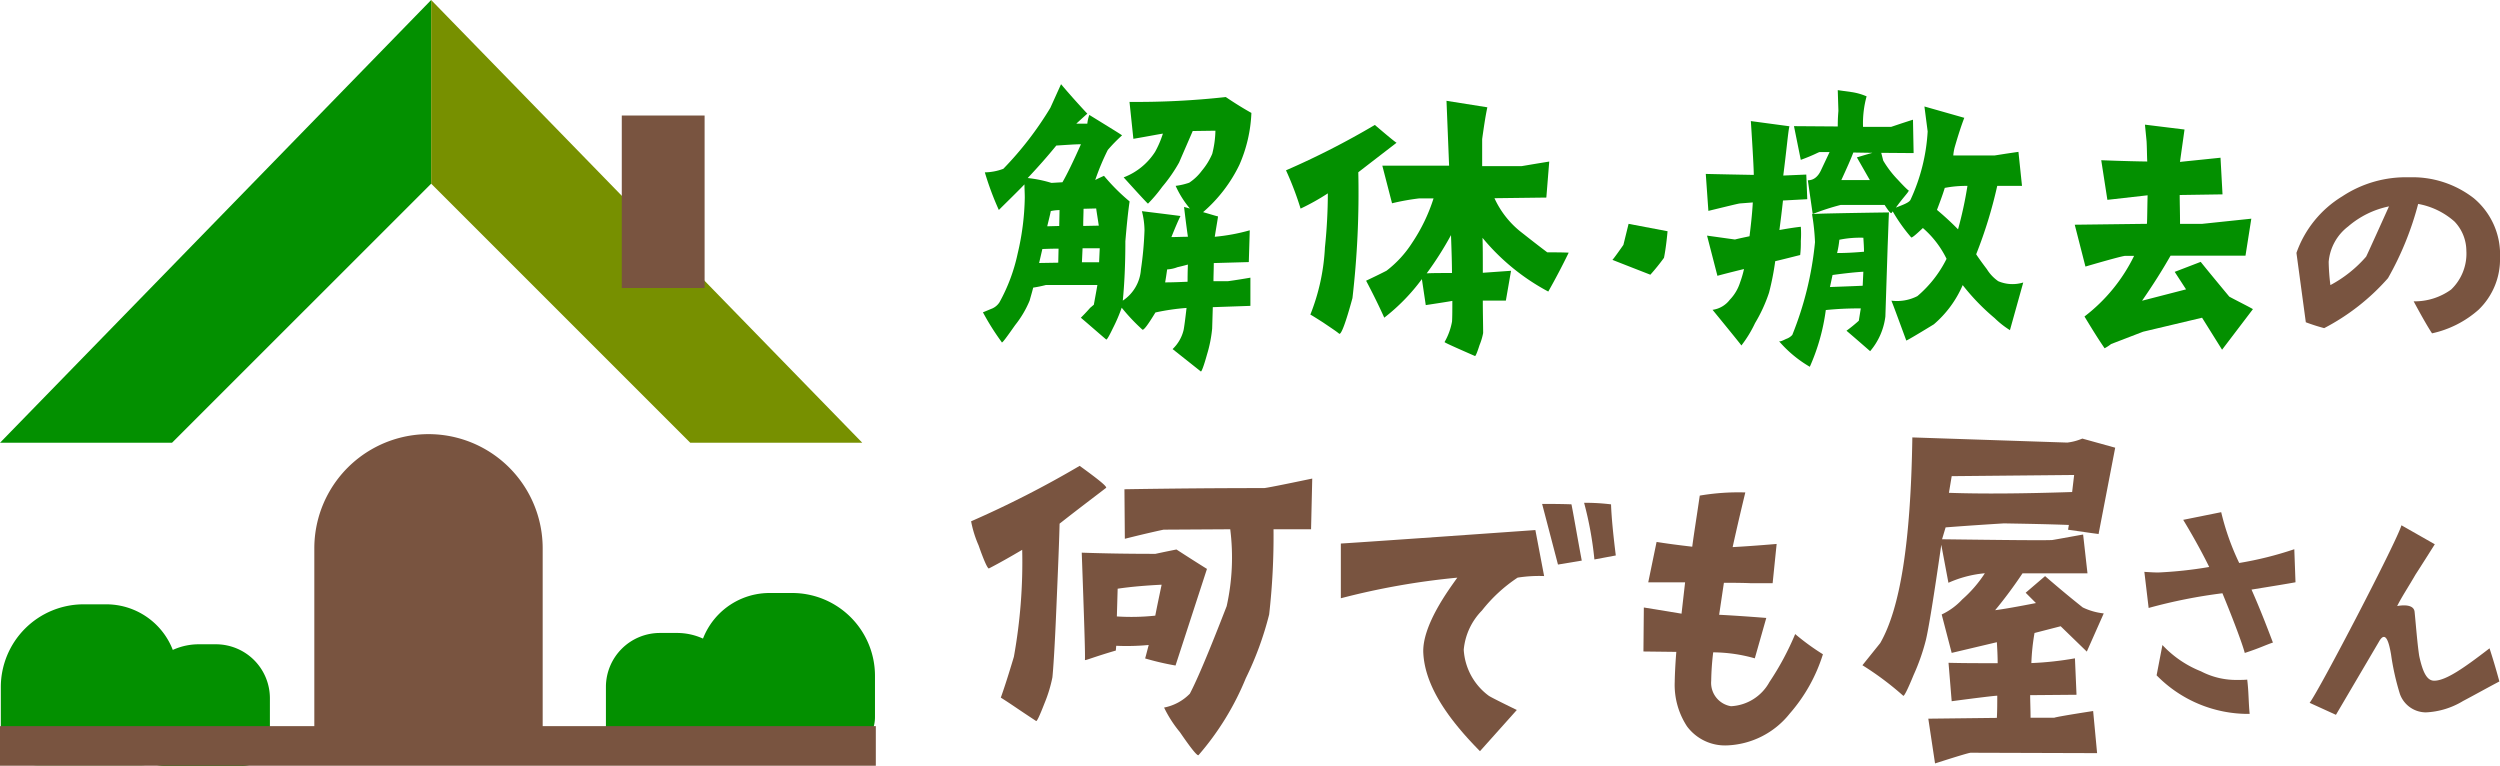
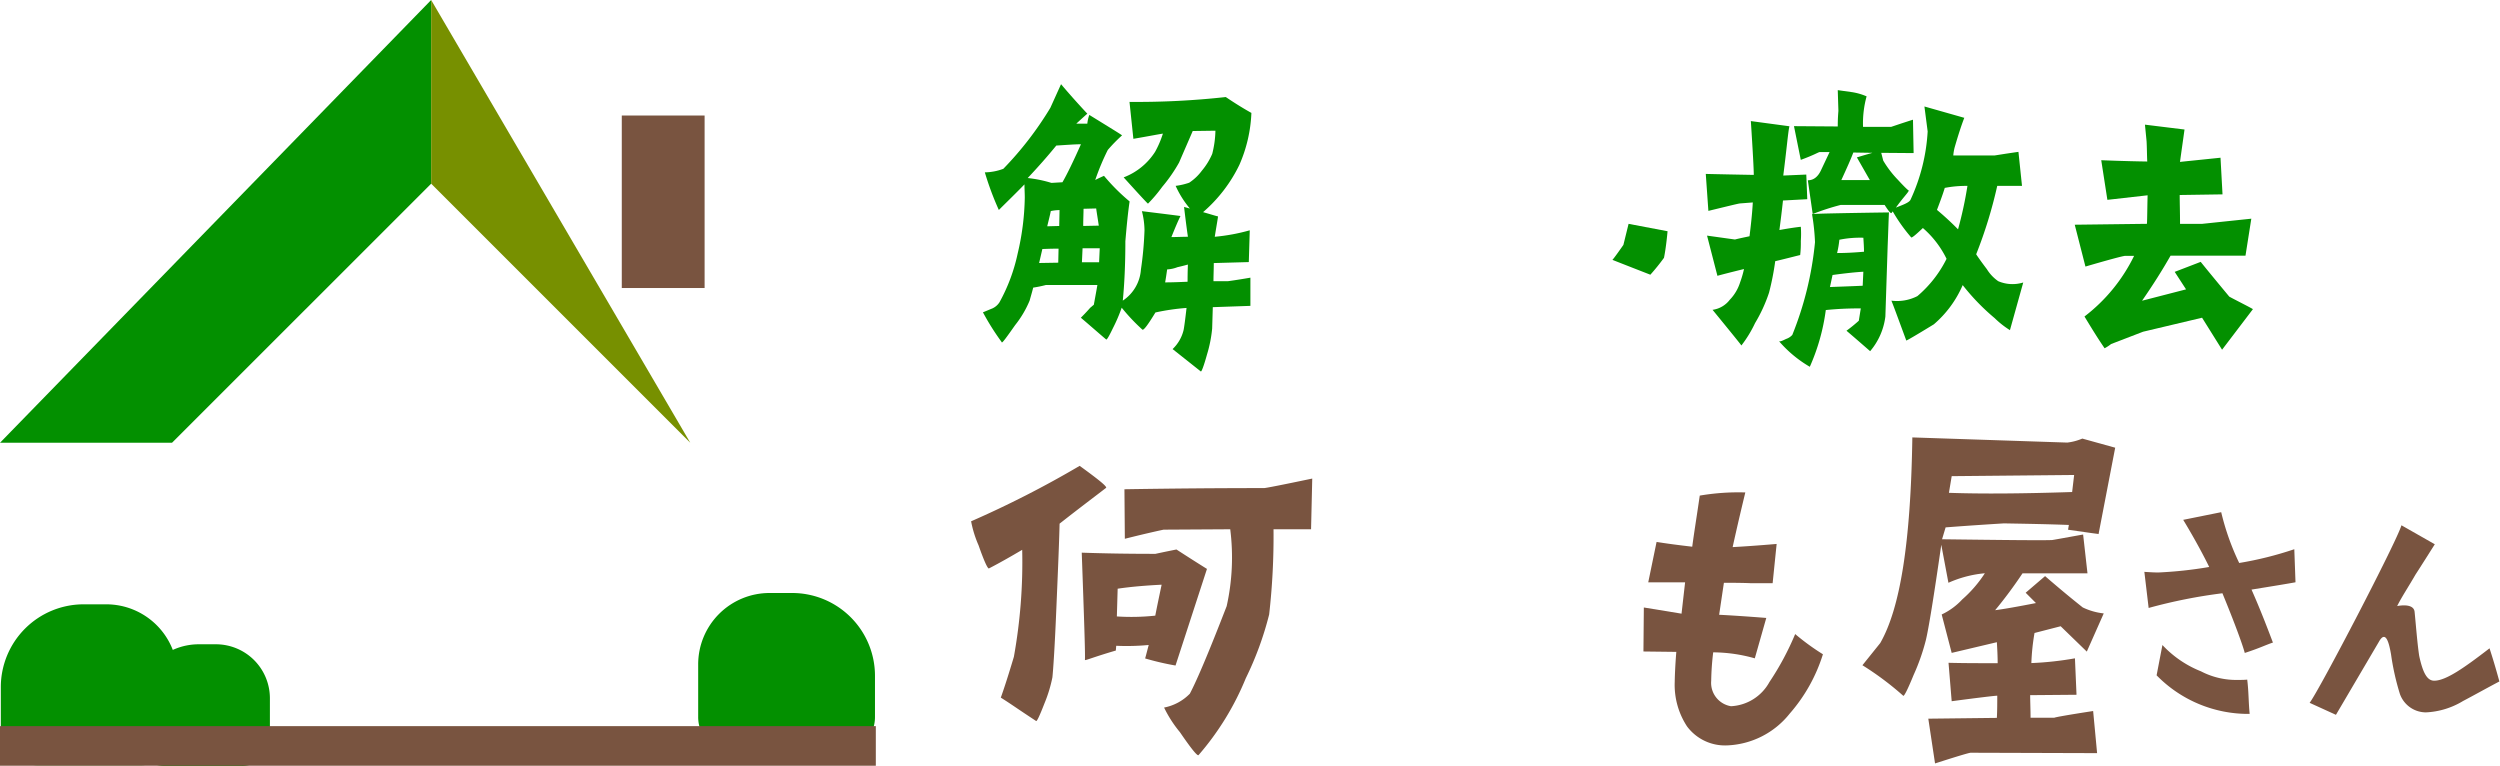
<svg xmlns="http://www.w3.org/2000/svg" width="125" height="38.296" viewBox="0 0 125 38.296">
  <defs>
    <clipPath id="clip-path">
      <rect id="長方形_242" data-name="長方形 242" width="125" height="38.296" fill="none" />
    </clipPath>
  </defs>
  <g id="logo" transform="translate(0 0)">
    <g id="グループ_247" data-name="グループ 247" transform="translate(0 0)" clip-path="url(#clip-path)">
      <path id="パス_296" data-name="パス 296" d="M60.689,26.961c-.515.4-1.307.99-2.337,1.8-.02.891-.079,2.3-.159,4.18-.079,1.941-.158,3.11-.2,3.507a6.98,6.98,0,0,1-.4,1.307c-.239.614-.377.911-.417.872-.178-.119-.515-.338-1.01-.674s-.753-.494-.753-.494c.158-.437.376-1.11.654-2.041a26.729,26.729,0,0,0,.416-5.349c-.574.338-1.129.655-1.664.931-.059.021-.238-.357-.515-1.149a5.569,5.569,0,0,1-.376-1.208,50.864,50.864,0,0,0,5.428-2.773c.872.634,1.327.99,1.327,1.089m3.466,8.895A13.687,13.687,0,0,1,62.63,35.5c.04-.139.1-.376.178-.673a11.688,11.688,0,0,1-1.624.04l-.02.238c-1.149.337-1.505.5-1.545.475.02-.277-.04-2.06-.159-5.369,1.209.04,2.3.059,3.685.059,0,0,.357-.079,1.05-.218,1.011.654,1.526.971,1.526.971Zm-.693-4.041c-.792.04-1.525.1-2.2.2l-.04,1.387a11.231,11.231,0,0,0,1.921-.04c.079-.416.2-.99.317-1.545m5.131-4.834c.079,0,.891-.158,2.4-.475l-.059,2.535H69.049a34.705,34.705,0,0,1-.218,4.26,16.15,16.15,0,0,1-1.169,3.19A13.84,13.84,0,0,1,65.3,40.334c-.059.059-.376-.337-.932-1.149a5.992,5.992,0,0,1-.791-1.229,2.449,2.449,0,0,0,1.288-.693c.376-.713.99-2.179,1.842-4.378a11.23,11.23,0,0,0,.178-3.844l-3.329.02c-.1.02-.753.158-1.941.456l-.02-2.476c2.456-.04,4.794-.059,6.993-.059" transform="translate(-5.373 -2.578)" fill="#795440" />
-       <path id="パス_297" data-name="パス 297" d="M83.3,31.663a7.608,7.608,0,0,0-1.783,1.644,3.214,3.214,0,0,0-.911,1.961,3.085,3.085,0,0,0,1.248,2.3c.139.1,1.406.713,1.406.713l-1.842,2.06c-1.882-1.9-2.753-3.467-2.833-4.893-.08-1.387,1.307-3.229,1.7-3.783a36.619,36.619,0,0,0-5.824,1.03V29.959c1.644-.1,9.727-.674,9.727-.674l.437,2.3a6.924,6.924,0,0,0-1.328.079m2.021-.654-.793-3.032c.417,0,.912,0,1.467.02.119.594.277,1.545.515,2.814ZM87.971,28q.03.891.238,2.555l-1.07.2a17.553,17.553,0,0,0-.515-2.833A10.444,10.444,0,0,1,87.971,28" transform="translate(-7.419 -2.782)" fill="#795440" />
      <path id="パス_298" data-name="パス 298" d="M93.171,33.408l.178-1.565H91.506l.417-2.021q.743.119,1.783.238c.079-.614.218-1.466.376-2.555a11.482,11.482,0,0,1,2.278-.158c-.158.654-.376,1.565-.634,2.733.4-.02,1.288-.079,2.2-.158l-.2,1.962h-1.11c-.475-.02-1.07-.02-1.327-.02l-.238,1.6c.436.02,1.367.079,2.357.158l-.574,2.02a7.741,7.741,0,0,0-2.08-.3,13.3,13.3,0,0,0-.1,1.426,1.183,1.183,0,0,0,.99,1.268,2.324,2.324,0,0,0,1.921-1.208,14.038,14.038,0,0,0,1.288-2.4,11.564,11.564,0,0,0,1.387,1.01,8.2,8.2,0,0,1-1.664,2.971,4.2,4.2,0,0,1-3.131,1.586,2.365,2.365,0,0,1-2-.951,3.784,3.784,0,0,1-.614-2.239c0-.139.02-.792.079-1.486l-1.644-.02.02-2.2Z" transform="translate(-9.094 -2.725)" fill="#795440" />
      <path id="パス_299" data-name="パス 299" d="M115.161,40.077l-6.32-.02q-.119,0-1.783.535l-.337-2.238,3.428-.04c.02-.357.02-.793.02-1.109-.12,0-.952.1-2.279.276l-.158-1.921c.773.02,1.585.02,2.457.02,0-.357-.02-.713-.04-1.05l-2.259.535-.5-1.921a3.327,3.327,0,0,0,1.03-.754,6.23,6.23,0,0,0,1.129-1.307,5.694,5.694,0,0,0-1.822.476l-.357-1.9c-.376,2.616-.634,4.2-.773,4.775a10.464,10.464,0,0,1-.614,1.743c-.3.734-.475,1.071-.515,1.031a15.043,15.043,0,0,0-2.041-1.526l.891-1.109c.99-1.723,1.526-4.993,1.605-10.282l7.746.258a2.753,2.753,0,0,0,.753-.2l1.644.456-.832,4.319-1.525-.218.04-.238c-1.05-.04-2.139-.059-3.249-.079-.635.04-1.605.1-2.913.2l-.178.594c3.111.04,4.933.059,5.488.04.04,0,.574-.1,1.565-.277l.218,1.941h-3.249a22.229,22.229,0,0,1-1.368,1.843c.456-.059,1.13-.179,2.041-.357l-.515-.516.971-.831c.594.514,1.208,1.03,1.882,1.565a3.221,3.221,0,0,0,1.051.3L114.646,35l-1.307-1.268-1.307.337a10.984,10.984,0,0,0-.158,1.505,16.152,16.152,0,0,0,2.179-.238l.079,1.822-2.318.02c0,.277.02.734.02,1.13h1.188c0-.02.654-.139,1.941-.337Zm-7.409-13.016c1.664.059,3.725.04,6.161-.04l.1-.852-6.122.059Z" transform="translate(-10.306 -2.42)" fill="#795440" />
      <path id="パス_300" data-name="パス 300" d="M119.769,31.459a20.5,20.5,0,0,0,2.556-.276c-.2-.413-.658-1.3-1.3-2.357l1.9-.383a12.531,12.531,0,0,0,.9,2.54,17.519,17.519,0,0,0,2.755-.688l.06,1.653c-.413.077-1.255.213-2.2.366.444.995.827,2.005,1.071,2.648-.368.122-.658.276-1.408.52-.092-.367-.505-1.5-1.117-2.985a25.983,25.983,0,0,0-3.689.735l-.214-1.805c.245.015.474.031.689.031m3.98,5.372c.168,0,.321,0,.474-.015.077.628.061,1.087.122,1.714a6.405,6.405,0,0,1-4.653-1.929l.291-1.515a5.328,5.328,0,0,0,1.929,1.316,3.8,3.8,0,0,0,1.837.429" transform="translate(-11.865 -2.834)" fill="#795440" />
      <path id="パス_301" data-name="パス 301" d="M137.259,35.327c.061.2.214.643.49,1.653-.612.321-1.209.658-1.821.98a3.915,3.915,0,0,1-1.852.566,1.386,1.386,0,0,1-1.3-.918,12.488,12.488,0,0,1-.445-1.99c-.107-.612-.275-1.224-.612-.612l-2.142,3.642-1.316-.6c.459-.582,4.377-8.1,4.591-8.877l1.668.949s-.811,1.285-.964,1.514c-.352.612-.7,1.133-.918,1.577,0,0,.827-.184.872.291.061.6.138,1.607.23,2.2.184.857.4,1.24.75,1.24.582,0,1.5-.643,2.77-1.622" transform="translate(-12.78 -2.907)" fill="#795440" />
      <path id="パス_302" data-name="パス 302" d="M21.558,0V9.184L8.6,22.138H0Z" transform="translate(0 0)" fill="#039000" />
-       <path id="パス_303" data-name="パス 303" d="M23.944,0V9.184L36.9,22.138h8.6Z" transform="translate(-2.386 0)" fill="#779000" />
+       <path id="パス_303" data-name="パス 303" d="M23.944,0V9.184L36.9,22.138Z" transform="translate(-2.386 0)" fill="#779000" />
      <rect id="長方形_240" data-name="長方形 240" width="4.141" height="8.625" transform="translate(31.089 5.776)" fill="#795440" />
-       <path id="パス_304" data-name="パス 304" d="M28.873,39.995H17.455V29.818a5.709,5.709,0,0,1,11.418,0Z" transform="translate(-1.739 -2.402)" fill="#795440" />
      <path id="パス_305" data-name="パス 305" d="M40.617,40.978h5.15a1.844,1.844,0,0,0,1.845-1.845V37.072a4.141,4.141,0,0,0-4.141-4.141h-1.13A3.569,3.569,0,0,0,38.772,36.5v2.633a1.844,1.844,0,0,0,1.845,1.845" transform="translate(-3.863 -3.281)" fill="#039000" />
-       <path id="パス_306" data-name="パス 306" d="M35.046,41.232h3.892a1.394,1.394,0,0,0,1.395-1.395V38.28a3.129,3.129,0,0,0-3.13-3.13h-.854a2.7,2.7,0,0,0-2.7,2.7v1.99a1.4,1.4,0,0,0,1.395,1.395" transform="translate(-3.353 -3.502)" fill="#039000" />
      <path id="パス_307" data-name="パス 307" d="M7.041,41.607H1.891A1.844,1.844,0,0,1,.046,39.762V37.7A4.141,4.141,0,0,1,4.187,33.56h1.13a3.569,3.569,0,0,1,3.569,3.569v2.633a1.844,1.844,0,0,1-1.845,1.845" transform="translate(-0.005 -3.344)" fill="#039000" />
      <path id="パス_308" data-name="パス 308" d="M12.852,41.861H8.96a1.394,1.394,0,0,1-1.395-1.395V38.909a3.129,3.129,0,0,1,3.13-3.13h.854a2.7,2.7,0,0,1,2.7,2.7v1.99a1.4,1.4,0,0,1-1.395,1.395" transform="translate(-0.754 -3.565)" fill="#039000" />
      <rect id="長方形_241" data-name="長方形 241" width="43.791" height="1.982" transform="translate(0 36.306)" fill="#795440" />
-       <path id="パス_309" data-name="パス 309" d="M136.025,13.553a2.137,2.137,0,0,0-.589-1.491,3.745,3.745,0,0,0-1.821-.885,15.366,15.366,0,0,1-1.508,3.711,11.026,11.026,0,0,1-3.191,2.5,9.445,9.445,0,0,1-.918-.294l-.469-3.468a5.409,5.409,0,0,1,2.29-2.826,5.77,5.77,0,0,1,3.346-.954,5,5,0,0,1,3.226,1.041,3.666,3.666,0,0,1,1.317,2.982,3.5,3.5,0,0,1-1.074,2.6,5.176,5.176,0,0,1-2.325,1.179c-.173-.26-.45-.728-.919-1.6a3.112,3.112,0,0,0,1.874-.59,2.49,2.49,0,0,0,.763-1.907M132.158,11.3a4.521,4.521,0,0,0-2.046,1.006,2.488,2.488,0,0,0-.971,1.768,10.638,10.638,0,0,0,.086,1.162,6.286,6.286,0,0,0,1.786-1.422c.034-.052,1.144-2.515,1.144-2.515" transform="translate(-12.707 -0.981)" fill="#795440" />
      <path id="パス_310" data-name="パス 310" d="M55.526,17.573a12.383,12.383,0,0,1-.94-1.492c.162-.064.308-.13.47-.194a.839.839,0,0,0,.357-.308,8.8,8.8,0,0,0,.908-2.431,12.909,12.909,0,0,0,.357-2.8c0-.228-.016-.455-.016-.664-.421.437-.86.859-1.281,1.28a14.757,14.757,0,0,1-.7-1.881,2.714,2.714,0,0,0,.925-.178,16.832,16.832,0,0,0,2.35-3.048l.535-1.183c.421.5.86.989,1.314,1.475-.113.1-.293.259-.552.5h.552a1.807,1.807,0,0,1,.1-.438c1,.617,1.556.956,1.637,1.022a7.824,7.824,0,0,0-.713.729A11.858,11.858,0,0,0,60.2,9.467c.049-.032.194-.1.438-.211a9.975,9.975,0,0,0,1.281,1.281c-.081.551-.147,1.215-.212,1.993,0,1.168-.049,2.156-.129,2.967a2.027,2.027,0,0,0,.907-1.556,17.162,17.162,0,0,0,.179-1.962,3.986,3.986,0,0,0-.13-.956c1.183.146,1.831.227,1.929.243-.113.227-.259.567-.454,1.053.276,0,.551-.016.827-.016-.032-.194-.1-.7-.194-1.491l.293.081a4.809,4.809,0,0,1-.714-1.135A3.292,3.292,0,0,0,64.9,9.6a2.511,2.511,0,0,0,.632-.6,3.388,3.388,0,0,0,.519-.843A5.073,5.073,0,0,0,66.21,7l-1.135.016c-.259.6-.486,1.119-.681,1.573a7.656,7.656,0,0,1-.843,1.216,7.281,7.281,0,0,1-.713.843q-.073-.05-1.216-1.314a3.226,3.226,0,0,0,1.573-1.28,4.92,4.92,0,0,0,.389-.908c-.227.033-.713.13-1.476.26L61.914,5.56a40.5,40.5,0,0,0,4.814-.243c.551.373.989.632,1.281.794a7.149,7.149,0,0,1-.6,2.594,7.325,7.325,0,0,1-1.816,2.367c.455.13.7.211.746.211,0,.065-.065.405-.162,1.021a9.608,9.608,0,0,0,1.75-.324l-.048,1.589-1.751.049c0,.324-.016.632-.016.908h.713s.389-.049,1.134-.178v1.41l-1.88.065-.032,1.071a6.591,6.591,0,0,1-.259,1.3c-.162.583-.276.875-.309.843l-1.41-1.118a1.941,1.941,0,0,0,.551-.957c.032-.161.081-.534.146-1.1a11.1,11.1,0,0,0-1.556.227c-.373.616-.583.892-.648.86a9.479,9.479,0,0,1-1.038-1.1,8.009,8.009,0,0,1-.438,1.022c-.194.405-.308.6-.34.567-.421-.357-.843-.73-1.264-1.087.1-.1.259-.259.47-.5.065-.048.113-.1.178-.146.065-.357.13-.7.178-.989H57.731a6.2,6.2,0,0,1-.632.13c-.065.259-.13.47-.178.648a5.109,5.109,0,0,1-.729,1.232c-.422.6-.633.892-.665.86m1.3-8.219a6.167,6.167,0,0,1,1.183.243l.551-.032q.34-.585.925-1.9c-.292,0-.7.032-1.233.065-.421.519-.891,1.053-1.426,1.621m1.54,3.534c-.454,0-.713.017-.81.017l-.162.7.956-.016Zm.049-1.929a2.253,2.253,0,0,0-.438.049c-.032.178-.1.438-.178.762l.6-.016Zm1.119,2.61h.859l.032-.7h-.859Zm.065-1.816.778-.016c-.049-.34-.1-.632-.13-.859l-.632.016c0,.227-.016.519-.016.859m4.1,2.821c.357,0,.73-.016,1.118-.032,0-.162,0-.438.016-.859-.065.016-.227.065-.519.13a1.666,1.666,0,0,1-.519.113c-.032.227-.065.454-.1.648" transform="translate(-5.439 -0.465)" fill="#039000" />
-       <path id="パス_311" data-name="パス 311" d="M72.145,10.987a15.446,15.446,0,0,0-.729-1.913,40.082,40.082,0,0,0,4.442-2.269c.664.567,1.021.859,1.086.891-.421.324-1.053.81-1.913,1.475a45.8,45.8,0,0,1-.292,6.291c-.34,1.248-.567,1.848-.664,1.783-.13-.113-.405-.292-.81-.567-.405-.259-.617-.389-.632-.389a10.414,10.414,0,0,0,.729-3.356,26.426,26.426,0,0,0,.146-2.707,11.419,11.419,0,0,1-1.362.762m9.095,1.459c.016.373.016.956.016,1.75l1.411-.1-.259,1.492H81.256c0,.567.017,1.232.017,1.621a3.073,3.073,0,0,1-.179.6c-.113.357-.194.55-.227.55-1.037-.454-1.54-.68-1.523-.7a3.189,3.189,0,0,0,.373-1.021c.016-.194.016-.664.016-1.037-.162.032-.6.1-1.329.211l-.194-1.3a9.75,9.75,0,0,1-1.881,1.929c-.276-.616-.583-1.232-.908-1.848.308-.146.648-.308,1.021-.5a5.452,5.452,0,0,0,1.28-1.394,8.727,8.727,0,0,0,1.071-2.221h-.729a11.553,11.553,0,0,0-1.346.243l-.486-1.88h3.339l-.13-3.243,2.042.324c-.1.471-.177,1.006-.259,1.589V8.864H83.2c.016,0,.471-.082,1.378-.228l-.145,1.8-2.594.032a4.576,4.576,0,0,0,1.28,1.653c.454.357.908.714,1.361,1.054.357,0,.714,0,1.071.016q-.486,1-1.021,1.945a10.9,10.9,0,0,1-3.292-2.69m-1.523,1.767q0-.583-.049-1.9a16.4,16.4,0,0,1-1.215,1.912c.308-.016.745-.016,1.264-.016" transform="translate(-7.116 -0.558)" fill="#039000" />
      <path id="パス_312" data-name="パス 312" d="M91.441,14.974s-1.913-.745-1.9-.745c.032,0,.551-.746.551-.746l.259-1.053L92.3,12.8s-.066.778-.179,1.329a10.353,10.353,0,0,1-.681.844" transform="translate(-8.922 -1.238)" fill="#039000" />
      <path id="パス_313" data-name="パス 313" d="M96.915,12.307c.065-.535.13-1.087.163-1.686l-.633.049c-.065,0-.583.13-1.588.373l-.13-1.848c.648.016,1.459.032,2.4.049,0-.276-.048-1.168-.146-2.691l1.929.259c-.065.259-.13,1.07-.308,2.464l1.151-.049.049,1.232-1.215.065c-.049.471-.113.973-.178,1.476.551-.1.908-.146,1.07-.162a5.053,5.053,0,0,1,0,.713,5.116,5.116,0,0,1-.032.7c-.211.049-.632.162-1.248.308a13.451,13.451,0,0,1-.309,1.573,7.614,7.614,0,0,1-.7,1.523,6.007,6.007,0,0,1-.682,1.118c-.016-.032-.5-.632-1.442-1.783a1.3,1.3,0,0,0,.859-.5,2.205,2.205,0,0,0,.519-.875,4.97,4.97,0,0,0,.194-.665c-.729.179-1.167.293-1.329.34l-.519-2.01,1.394.194c.194-.049.438-.1.729-.162M110.6,14.625l-.665,2.382a4.469,4.469,0,0,1-.762-.6,10.927,10.927,0,0,1-1.6-1.653,5.377,5.377,0,0,1-1.443,1.961c-.924.567-1.378.827-1.378.81-.454-1.232-.7-1.9-.745-1.993a2.233,2.233,0,0,0,1.3-.227,5.847,5.847,0,0,0,1.459-1.865,4.846,4.846,0,0,0-1.184-1.54c-.357.34-.551.5-.583.47a8.3,8.3,0,0,1-.924-1.3c-.032.032-.049.066-.065.082-.033.015-.113-.05-.34-.406h-2.2a11.641,11.641,0,0,0-1.395.454l.374-.016c-.082,0,1.07-.032,3.437-.064-.017.307-.033.875-.065,1.685l-.114,3.518a3.3,3.3,0,0,1-.762,1.735c-.373-.324-.762-.665-1.183-1.022a7.671,7.671,0,0,0,.616-.5c.032-.194.065-.405.1-.616a16.186,16.186,0,0,0-1.75.081,10.252,10.252,0,0,1-.8,2.837,6.034,6.034,0,0,1-1.54-1.28c.049.032.162-.017.357-.113a.72.72,0,0,0,.308-.2,16.612,16.612,0,0,0,1.135-4.636,10.751,10.751,0,0,0-.147-1.395l.032-.016-.243-1.685c.292,0,.519-.178.681-.551l.406-.86h-.5c-.081.017-.276.147-.94.39l-.34-1.686,2.189.016c0-.146,0-.389.032-.778l-.032-1.038.713.1a2.961,2.961,0,0,1,.729.211,5.062,5.062,0,0,0-.178,1.524h1.41c.1-.032.471-.162,1.087-.357l.032,1.67L103.5,8.141l.1.389a5.1,5.1,0,0,0,.73.956c.357.389.551.567.551.535-.032.113-.292.357-.648.86.227-.1.648-.228.729-.39a9.336,9.336,0,0,0,.859-3.42l-.162-1.248,1.994.567c-.146.373-.308.875-.486,1.491a2.44,2.44,0,0,0-.065.39h2.074c.113-.016.5-.082,1.184-.179l.178,1.7H109.3a22.575,22.575,0,0,1-1.053,3.42c.049.081.227.34.535.746a2.021,2.021,0,0,0,.567.6,1.818,1.818,0,0,0,1.249.066m-9.662.227c.373-.016.908-.032,1.637-.065l.032-.7c-.324.017-.827.065-1.54.163Zm.357-1.7c.5,0,.94-.032,1.345-.065,0-.211-.016-.438-.032-.7a5.219,5.219,0,0,0-1.2.1,4.733,4.733,0,0,1-.113.664m.989-4.782c.065-.017.324-.1.778-.227l-.956-.016c-.113.307-.324.778-.6,1.378h1.426Zm5.528,1.426a5.576,5.576,0,0,0-1.134.1c-.082.276-.212.632-.39,1.1a14.026,14.026,0,0,1,1.054.972,19.4,19.4,0,0,0,.47-2.173" transform="translate(-9.438 -0.499)" fill="#039000" />
      <path id="パス_314" data-name="パス 314" d="M118.827,11.88c.015-.276.015-.762.032-1.426l-2.011.227L116.541,8.7s1.167.049,2.3.065c-.015-.34-.015-.681-.032-1,0-.016-.081-.811-.081-.843l1.977.243c-.064.47-.145,1.021-.226,1.621.113-.016.778-.081,2.026-.211l.1,1.832-2.141.032c0,.39.017.86.017,1.443h1.1l2.464-.259-.291,1.848h-3.746c-.405.713-.875,1.459-1.426,2.254l2.2-.568-.568-.875,1.3-.5c.454.567,1.426,1.734,1.426,1.734,0,.016,1.2.617,1.184.632l-1.541,2.027-1-1.6-2.95.7-1.6.616a2,2,0,0,1-.324.211c-.357-.519-.682-1.053-1.006-1.588a8.5,8.5,0,0,0,2.481-3.032h-.455c-.146.016-.81.194-1.978.535l-.535-2.092Z" transform="translate(-11.479 -0.689)" fill="#039000" />
    </g>
  </g>
</svg>